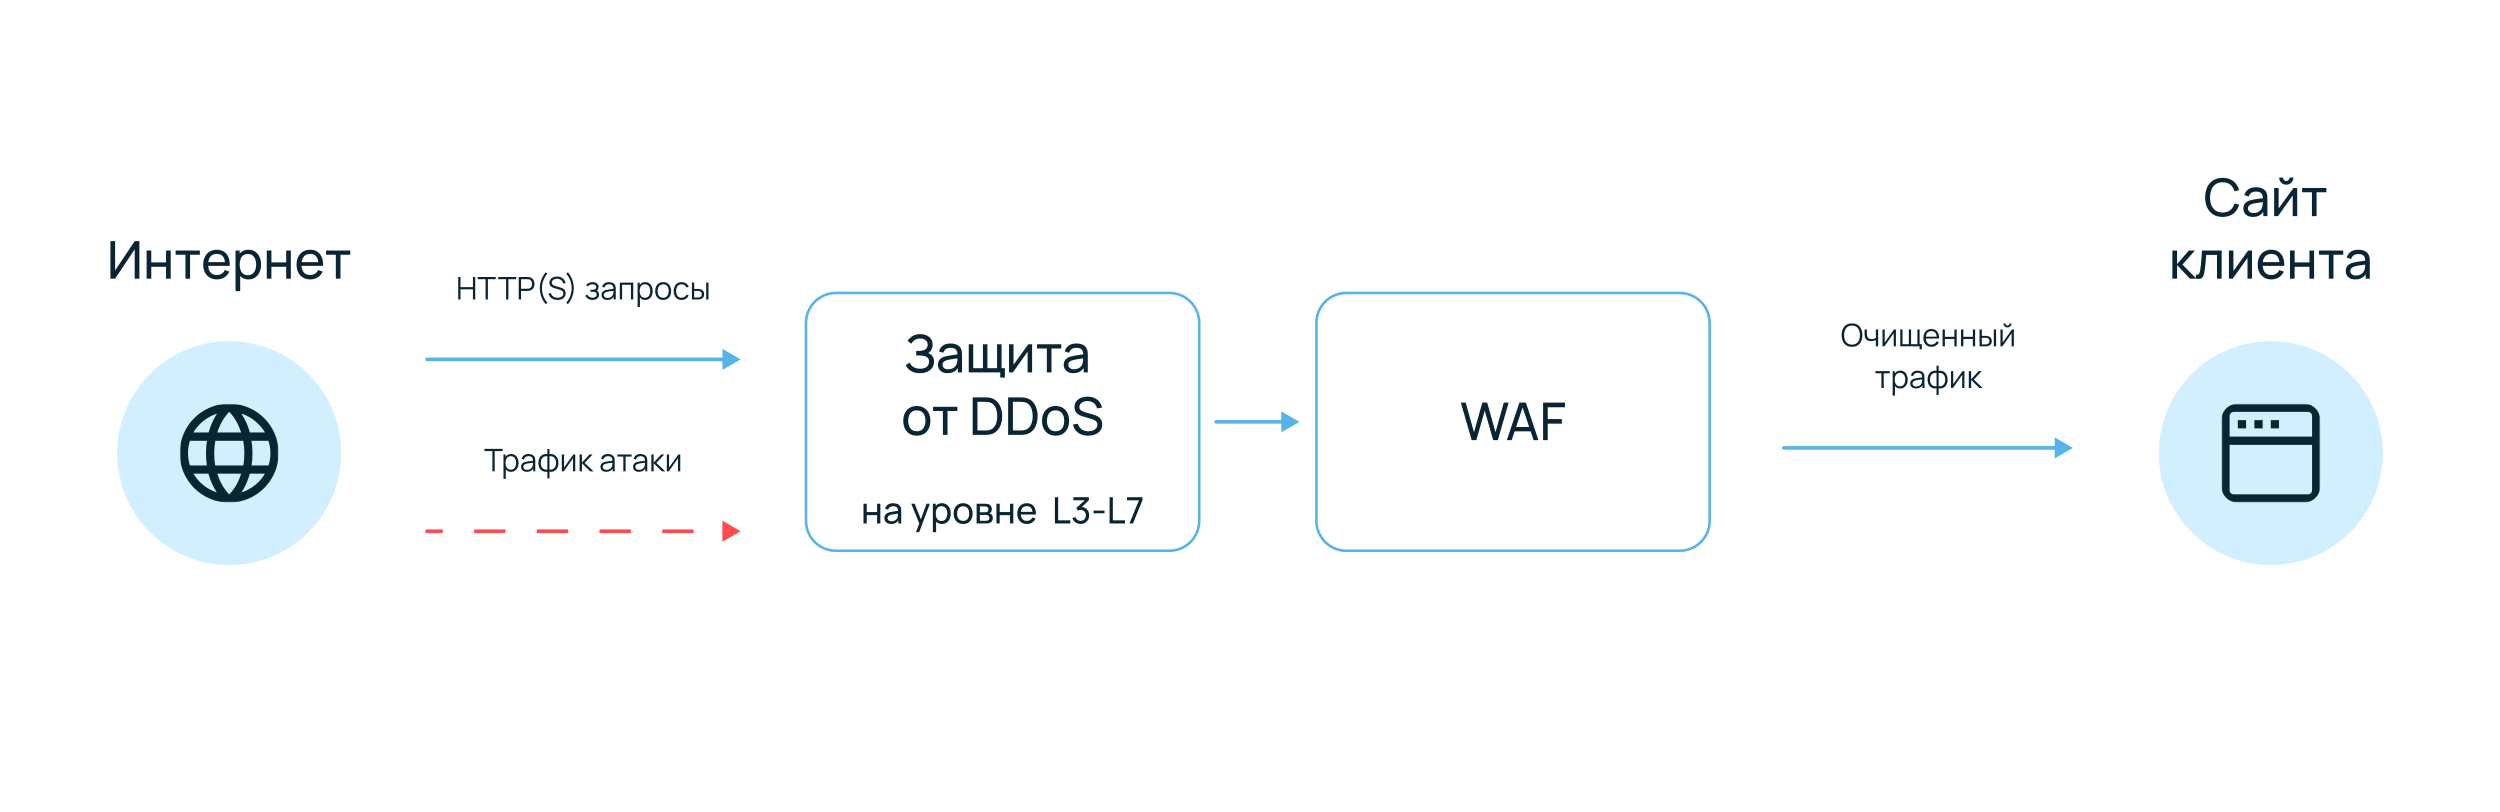
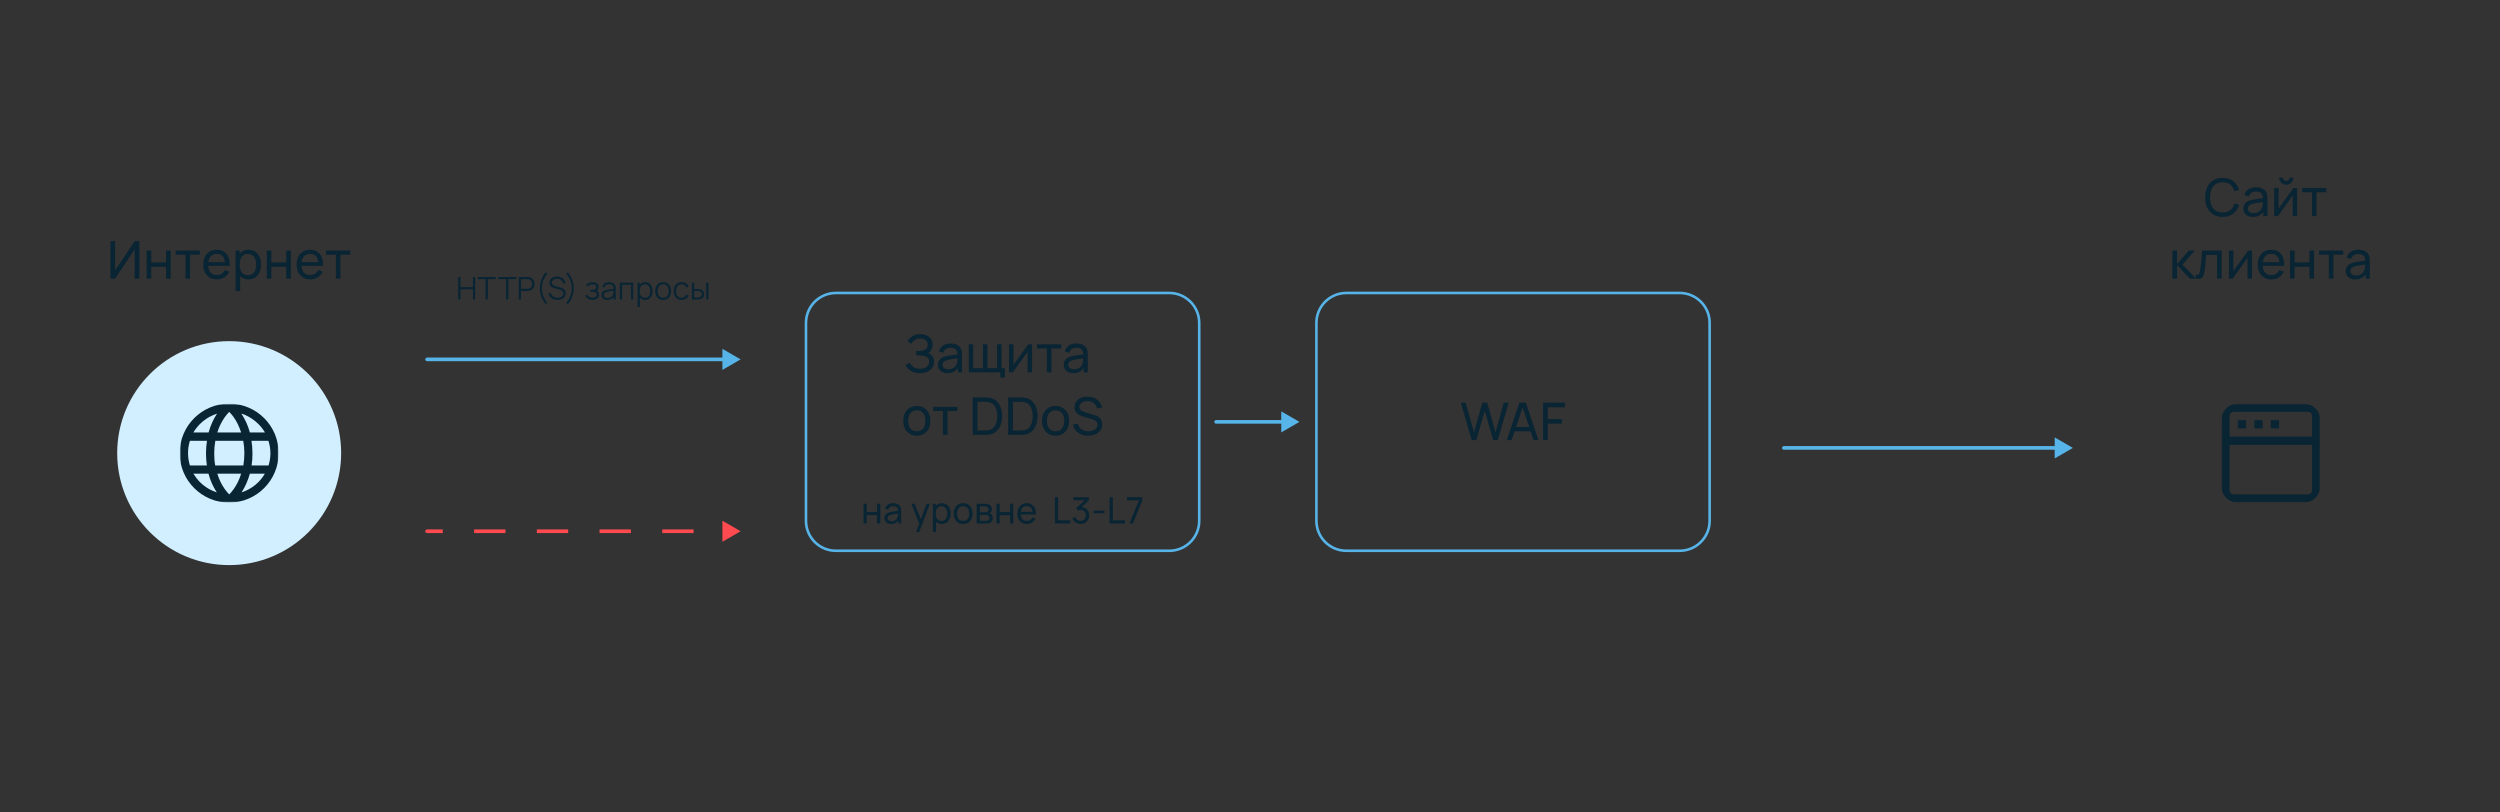
<svg xmlns="http://www.w3.org/2000/svg" width="960" height="312" viewBox="0 0 960 312" fill="none">
  <rect x="0" y="0" width="960" height="312" fill="#333333" stroke="none" />
  <g clip-path="url(#clip0_3449_136)">
-     <path d="M960 0H0V312H960V0Z" fill="white" />
    <path d="M53.518 107H51.718V95.74L44.208 107H42.408V92.6H44.208V103.85L51.718 92.6H53.518V107ZM56.304 107V96.2H58.084V100.75H63.764V96.2H65.544V107H63.764V102.44H58.084V107H56.304ZM71.205 107V97.82H67.445V96.2H76.745V97.82H72.985V107H71.205ZM83.318 107.3C82.258 107.3 81.332 107.067 80.538 106.6C79.751 106.127 79.138 105.47 78.698 104.63C78.258 103.783 78.038 102.797 78.038 101.67C78.038 100.49 78.255 99.47 78.688 98.61C79.121 97.743 79.725 97.077 80.498 96.61C81.278 96.137 82.192 95.9 83.238 95.9C84.325 95.9 85.248 96.15 86.008 96.65C86.775 97.15 87.348 97.863 87.728 98.79C88.115 99.717 88.281 100.82 88.228 102.1H86.428V101.46C86.408 100.133 86.138 99.143 85.618 98.49C85.098 97.83 84.325 97.5 83.298 97.5C82.198 97.5 81.362 97.853 80.788 98.56C80.215 99.267 79.928 100.28 79.928 101.6C79.928 102.873 80.215 103.86 80.788 104.56C81.362 105.26 82.178 105.61 83.238 105.61C83.951 105.61 84.572 105.447 85.098 105.12C85.625 104.793 86.038 104.323 86.338 103.71L88.048 104.3C87.628 105.253 86.995 105.993 86.148 106.52C85.308 107.04 84.365 107.3 83.318 107.3ZM79.328 102.1V100.67H87.308V102.1H79.328ZM95.415 107.3C94.401 107.3 93.548 107.05 92.855 106.55C92.161 106.043 91.635 105.36 91.275 104.5C90.921 103.633 90.745 102.663 90.745 101.59C90.745 100.503 90.921 99.53 91.275 98.67C91.635 97.81 92.161 97.133 92.855 96.64C93.555 96.147 94.411 95.9 95.425 95.9C96.425 95.9 97.285 96.15 98.005 96.65C98.731 97.143 99.288 97.82 99.675 98.68C100.061 99.54 100.255 100.51 100.255 101.59C100.255 102.67 100.061 103.64 99.675 104.5C99.288 105.36 98.731 106.043 98.005 106.55C97.285 107.05 96.421 107.3 95.415 107.3ZM90.445 111.8V96.2H92.035V104.15H92.235V111.8H90.445ZM95.195 105.67C95.908 105.67 96.498 105.49 96.965 105.13C97.431 104.77 97.781 104.283 98.015 103.67C98.248 103.05 98.365 102.357 98.365 101.59C98.365 100.83 98.248 100.143 98.015 99.53C97.788 98.917 97.435 98.43 96.955 98.07C96.481 97.71 95.878 97.53 95.145 97.53C94.445 97.53 93.865 97.703 93.405 98.05C92.945 98.39 92.601 98.867 92.375 99.48C92.148 100.087 92.035 100.79 92.035 101.59C92.035 102.377 92.145 103.08 92.365 103.7C92.591 104.313 92.938 104.797 93.405 105.15C93.871 105.497 94.468 105.67 95.195 105.67ZM102.437 107V96.2H104.217V100.75H109.897V96.2H111.677V107H109.897V102.44H104.217V107H102.437ZM119.158 107.3C118.098 107.3 117.171 107.067 116.378 106.6C115.591 106.127 114.978 105.47 114.538 104.63C114.098 103.783 113.878 102.797 113.878 101.67C113.878 100.49 114.095 99.47 114.528 98.61C114.961 97.743 115.565 97.077 116.338 96.61C117.118 96.137 118.031 95.9 119.078 95.9C120.165 95.9 121.088 96.15 121.848 96.65C122.615 97.15 123.188 97.863 123.568 98.79C123.955 99.717 124.121 100.82 124.068 102.1H122.268V101.46C122.248 100.133 121.978 99.143 121.458 98.49C120.938 97.83 120.165 97.5 119.138 97.5C118.038 97.5 117.201 97.853 116.628 98.56C116.055 99.267 115.768 100.28 115.768 101.6C115.768 102.873 116.055 103.86 116.628 104.56C117.201 105.26 118.018 105.61 119.078 105.61C119.791 105.61 120.411 105.447 120.938 105.12C121.465 104.793 121.878 104.323 122.178 103.71L123.888 104.3C123.468 105.253 122.835 105.993 121.988 106.52C121.148 107.04 120.205 107.3 119.158 107.3ZM115.168 102.1V100.67H123.148V102.1H115.168ZM128.959 107V97.82H125.199V96.2H134.499V97.82H130.739V107H128.959Z" fill="#092433" />
    <path d="M88 217C111.748 217 131 197.748 131 174C131 150.252 111.748 131 88 131C64.252 131 45 150.252 45 174C45 197.748 64.252 217 88 217Z" fill="#D1EFFF" />
    <mask id="mask0_3449_136" style="mask-type:luminance" maskUnits="userSpaceOnUse" x="69" y="155" width="38" height="38">
      <path d="M107 155H69V193H107V155Z" fill="white" />
    </mask>
    <g mask="url(#mask0_3449_136)">
      <mask id="mask1_3449_136" style="mask-type:luminance" maskUnits="userSpaceOnUse" x="69" y="155" width="38" height="38">
        <path d="M107 155H69V193H107V155Z" fill="white" />
      </mask>
      <g mask="url(#mask1_3449_136)">
        <path d="M99.199 185.151C97.763 186.587 96.04 187.736 94.174 188.549C93.695 188.741 93.217 188.932 92.738 189.076C94.126 187.018 95.179 184.577 95.945 181.897H101.688C101.018 183.093 100.156 184.194 99.199 185.151ZM76.801 185.151C75.796 184.146 74.982 183.045 74.264 181.897H80.055C80.773 184.577 81.874 187.018 83.262 189.076C82.783 188.932 82.305 188.741 81.826 188.549C79.96 187.736 78.285 186.635 76.801 185.151ZM76.801 162.801C78.237 161.365 79.96 160.217 81.826 159.403C82.305 159.212 82.831 159.02 83.358 158.829C81.97 160.887 80.869 163.327 80.103 166.055H74.264C74.982 164.859 75.844 163.758 76.801 162.801ZM99.199 162.801C100.204 163.806 101.018 164.859 101.736 166.055H95.945C95.227 163.375 94.078 160.935 92.69 158.829C93.217 158.972 93.695 159.164 94.174 159.355C96.04 160.217 97.715 161.317 99.199 162.801ZM88 158.159C88.622 158.733 89.197 159.451 89.723 160.169C90.919 161.844 91.877 163.854 92.594 166.055H83.453C84.123 163.854 85.129 161.892 86.325 160.169C86.851 159.451 87.426 158.781 88 158.159ZM72.924 178.738C72.446 177.207 72.207 175.627 72.207 174C72.207 172.373 72.446 170.793 72.924 169.262H79.481C79.242 170.793 79.098 172.421 79.098 174.048C79.098 175.675 79.242 177.254 79.433 178.738H72.924ZM82.64 178.738C82.353 177.207 82.257 175.627 82.257 174.048C82.257 172.421 82.4 170.793 82.688 169.262H93.408C93.695 170.793 93.839 172.421 93.839 174.048C93.839 175.675 93.695 177.207 93.456 178.738H82.64ZM88.096 189.793C88.048 189.793 88.048 189.793 88 189.793H87.952C87.378 189.219 86.851 188.549 86.325 187.831C85.081 186.108 84.123 184.098 83.453 181.897H92.594C91.924 184.146 90.919 186.156 89.723 187.831C89.197 188.549 88.67 189.219 88.096 189.793ZM103.841 174C103.841 175.627 103.602 177.207 103.123 178.738H96.615C96.854 177.207 96.95 175.627 96.95 174.048C96.95 172.421 96.806 170.793 96.567 169.262H103.076C103.554 170.746 103.841 172.373 103.841 174ZM88 155C77.519 155 69 163.519 69 174C69 184.481 77.519 193 88 193C98.481 193 107 184.481 107 174C107 163.471 98.481 155 88 155Z" fill="#092433" />
      </g>
    </g>
-     <path d="M449 112.5H321C314.649 112.5 309.5 117.649 309.5 124V200C309.5 206.351 314.649 211.5 321 211.5H449C455.351 211.5 460.5 206.351 460.5 200V124C460.5 117.649 455.351 112.5 449 112.5Z" stroke="#57B4E8" />
+     <path d="M449 112.5H321C314.649 112.5 309.5 117.649 309.5 124V200C309.5 206.351 314.649 211.5 321 211.5H449C455.351 211.5 460.5 206.351 460.5 200V124C460.5 117.649 455.351 112.5 449 112.5" stroke="#57B4E8" />
    <path d="M645 112.5H517C510.649 112.5 505.5 117.649 505.5 124V200C505.5 206.351 510.649 211.5 517 211.5H645C651.351 211.5 656.5 206.351 656.5 200V124C656.5 117.649 651.351 112.5 645 112.5Z" stroke="#57B4E8" />
    <path d="M164 137.3C163.613 137.3 163.3 137.613 163.3 138C163.3 138.387 163.613 138.7 164 138.7V138V137.3ZM284.404 138L277.404 133.959V142.041L284.404 138ZM164 138V138.7H278.104V138V137.3H164V138Z" fill="#57B4E8" />
    <path d="M164 203.3C163.613 203.3 163.3 203.613 163.3 204C163.3 204.387 163.613 204.7 164 204.7V204V203.3ZM284.404 204L277.404 199.959V208.041L284.404 204ZM164 204V204.7H170.02V204V203.3H164V204ZM182.061 204V204.7H194.101V204V203.3H182.061V204ZM206.141 204V204.7H218.182V204V203.3H206.141V204ZM230.222 204V204.7H242.262V204V203.3H230.222V204ZM254.303 204V204.7H266.343V204V203.3H254.303V204Z" fill="#FF4A50" />
    <path d="M175.949 115V106.36H176.831V110.254H181.607V106.36H182.483V115H181.607V111.1H176.831V115H175.949ZM186.462 115V107.206H183.444V106.36H190.362V107.206H187.344V115H186.462ZM194.337 115V107.206H191.319V106.36H198.237V107.206H195.219V115H194.337ZM199.199 115V106.36H202.535C202.619 106.36 202.713 106.364 202.817 106.372C202.925 106.376 203.033 106.388 203.141 106.408C203.593 106.476 203.975 106.634 204.287 106.882C204.603 107.126 204.841 107.434 205.001 107.806C205.165 108.178 205.247 108.59 205.247 109.042C205.247 109.49 205.165 109.9 205.001 110.272C204.837 110.644 204.597 110.954 204.281 111.202C203.969 111.446 203.589 111.602 203.141 111.67C203.033 111.686 202.925 111.698 202.817 111.706C202.713 111.714 202.619 111.718 202.535 111.718H200.081V115H199.199ZM200.081 110.878H202.511C202.583 110.878 202.667 110.874 202.763 110.866C202.859 110.858 202.953 110.844 203.045 110.824C203.341 110.76 203.583 110.638 203.771 110.458C203.963 110.278 204.105 110.064 204.197 109.816C204.293 109.568 204.341 109.31 204.341 109.042C204.341 108.774 204.293 108.516 204.197 108.268C204.105 108.016 203.963 107.8 203.771 107.62C203.583 107.44 203.341 107.318 203.045 107.254C202.953 107.234 202.859 107.222 202.763 107.218C202.667 107.21 202.583 107.206 202.511 107.206H200.081V110.878ZM209.544 116.794C209.072 116.254 208.666 115.652 208.326 114.988C207.99 114.32 207.73 113.62 207.546 112.888C207.366 112.156 207.278 111.42 207.282 110.68C207.278 109.94 207.366 109.204 207.546 108.472C207.73 107.736 207.99 107.036 208.326 106.372C208.666 105.708 209.072 105.106 209.544 104.566L210.192 105.07C209.728 105.626 209.34 106.21 209.028 106.822C208.716 107.43 208.482 108.058 208.326 108.706C208.174 109.354 208.096 110.012 208.092 110.68C208.096 111.34 208.176 111.998 208.332 112.654C208.492 113.306 208.726 113.94 209.034 114.556C209.346 115.168 209.732 115.742 210.192 116.278L209.544 116.794ZM214.07 115.18C213.466 115.18 212.922 115.08 212.438 114.88C211.958 114.676 211.56 114.388 211.244 114.016C210.932 113.644 210.728 113.202 210.632 112.69L211.532 112.54C211.676 113.1 211.98 113.54 212.444 113.86C212.908 114.176 213.462 114.334 214.106 114.334C214.53 114.334 214.91 114.268 215.246 114.136C215.582 114 215.846 113.808 216.038 113.56C216.23 113.312 216.326 113.018 216.326 112.678C216.326 112.454 216.286 112.264 216.206 112.108C216.126 111.948 216.02 111.816 215.888 111.712C215.756 111.608 215.612 111.522 215.456 111.454C215.3 111.382 215.148 111.324 215 111.28L212.81 110.626C212.546 110.55 212.302 110.454 212.078 110.338C211.854 110.218 211.658 110.076 211.49 109.912C211.326 109.744 211.198 109.548 211.106 109.324C211.014 109.1 210.968 108.844 210.968 108.556C210.968 108.068 211.096 107.646 211.352 107.29C211.608 106.934 211.958 106.66 212.402 106.468C212.846 106.276 213.352 106.182 213.92 106.186C214.496 106.186 215.01 106.288 215.462 106.492C215.918 106.696 216.294 106.988 216.59 107.368C216.886 107.744 217.082 108.19 217.178 108.706L216.254 108.874C216.194 108.498 216.056 108.172 215.84 107.896C215.624 107.62 215.348 107.408 215.012 107.26C214.68 107.108 214.314 107.03 213.914 107.026C213.526 107.026 213.18 107.092 212.876 107.224C212.576 107.352 212.338 107.528 212.162 107.752C211.986 107.976 211.898 108.232 211.898 108.52C211.898 108.812 211.978 109.046 212.138 109.222C212.302 109.398 212.502 109.536 212.738 109.636C212.978 109.736 213.21 109.818 213.434 109.882L215.126 110.38C215.302 110.428 215.508 110.498 215.744 110.59C215.984 110.678 216.216 110.806 216.44 110.974C216.668 111.138 216.856 111.354 217.004 111.622C217.152 111.89 217.226 112.23 217.226 112.642C217.226 113.042 217.146 113.4 216.986 113.716C216.83 114.032 216.608 114.298 216.32 114.514C216.036 114.73 215.702 114.894 215.318 115.006C214.938 115.122 214.522 115.18 214.07 115.18ZM218.08 116.794L217.432 116.278C217.892 115.742 218.276 115.168 218.584 114.556C218.896 113.94 219.13 113.306 219.286 112.654C219.446 111.998 219.528 111.34 219.532 110.68C219.528 110.012 219.448 109.354 219.292 108.706C219.14 108.058 218.908 107.43 218.596 106.822C218.284 106.21 217.896 105.626 217.432 105.07L218.08 104.566C218.552 105.106 218.956 105.708 219.292 106.372C219.632 107.036 219.892 107.736 220.072 108.472C220.256 109.204 220.346 109.94 220.342 110.68C220.346 111.42 220.256 112.156 220.072 112.888C219.892 113.62 219.632 114.32 219.292 114.988C218.956 115.652 218.552 116.254 218.08 116.794ZM227.596 115.18C226.944 115.18 226.374 115.038 225.886 114.754C225.402 114.466 225.02 114.068 224.74 113.56L225.448 113.11C225.684 113.51 225.978 113.814 226.33 114.022C226.682 114.23 227.086 114.334 227.542 114.334C228.018 114.334 228.4 114.224 228.688 114.004C228.976 113.784 229.12 113.482 229.12 113.098C229.12 112.834 229.058 112.624 228.934 112.468C228.814 112.312 228.63 112.2 228.382 112.132C228.138 112.064 227.832 112.03 227.464 112.03H226.696V111.274H227.452C227.9 111.274 228.26 111.194 228.532 111.034C228.808 110.87 228.946 110.614 228.946 110.266C228.946 109.898 228.808 109.626 228.532 109.45C228.26 109.27 227.934 109.18 227.554 109.18C227.17 109.18 226.806 109.26 226.462 109.42C226.122 109.576 225.836 109.778 225.604 110.026L225.04 109.432C225.364 109.076 225.742 108.806 226.174 108.622C226.61 108.434 227.092 108.34 227.62 108.34C228.036 108.34 228.412 108.414 228.748 108.562C229.088 108.706 229.356 108.918 229.552 109.198C229.752 109.478 229.852 109.814 229.852 110.206C229.852 110.574 229.762 110.892 229.582 111.16C229.406 111.428 229.156 111.65 228.832 111.826L228.784 111.496C229.064 111.548 229.296 111.66 229.48 111.832C229.664 112.004 229.8 112.21 229.888 112.45C229.976 112.69 230.02 112.934 230.02 113.182C230.02 113.594 229.912 113.95 229.696 114.25C229.484 114.546 229.194 114.776 228.826 114.94C228.462 115.1 228.052 115.18 227.596 115.18ZM233.198 115.18C232.71 115.18 232.3 115.092 231.968 114.916C231.64 114.74 231.394 114.506 231.23 114.214C231.066 113.922 230.984 113.604 230.984 113.26C230.984 112.908 231.054 112.608 231.194 112.36C231.338 112.108 231.532 111.902 231.776 111.742C232.024 111.582 232.31 111.46 232.634 111.376C232.962 111.296 233.324 111.226 233.72 111.166C234.12 111.102 234.51 111.048 234.89 111.004C235.274 110.956 235.61 110.91 235.898 110.866L235.586 111.058C235.598 110.418 235.474 109.944 235.214 109.636C234.954 109.328 234.502 109.174 233.858 109.174C233.414 109.174 233.038 109.274 232.73 109.474C232.426 109.674 232.212 109.99 232.088 110.422L231.23 110.17C231.378 109.59 231.676 109.14 232.124 108.82C232.572 108.5 233.154 108.34 233.87 108.34C234.462 108.34 234.964 108.452 235.376 108.676C235.792 108.896 236.086 109.216 236.258 109.636C236.338 109.824 236.39 110.034 236.414 110.266C236.438 110.498 236.45 110.734 236.45 110.974V115H235.664V113.374L235.892 113.47C235.672 114.026 235.33 114.45 234.866 114.742C234.402 115.034 233.846 115.18 233.198 115.18ZM233.3 114.418C233.712 114.418 234.072 114.344 234.38 114.196C234.688 114.048 234.936 113.846 235.124 113.59C235.312 113.33 235.434 113.038 235.49 112.714C235.538 112.506 235.564 112.278 235.568 112.03C235.572 111.778 235.574 111.59 235.574 111.466L235.91 111.64C235.61 111.68 235.284 111.72 234.932 111.76C234.584 111.8 234.24 111.846 233.9 111.898C233.564 111.95 233.26 112.012 232.988 112.084C232.804 112.136 232.626 112.21 232.454 112.306C232.282 112.398 232.14 112.522 232.028 112.678C231.92 112.834 231.866 113.028 231.866 113.26C231.866 113.448 231.912 113.63 232.004 113.806C232.1 113.982 232.252 114.128 232.46 114.244C232.672 114.36 232.952 114.418 233.3 114.418ZM238.006 115V108.52H243.16V115H242.278V109.366H238.888V115H238.006ZM247.754 115.18C247.158 115.18 246.654 115.03 246.242 114.73C245.83 114.426 245.518 114.016 245.306 113.5C245.094 112.98 244.988 112.398 244.988 111.754C244.988 111.098 245.094 110.514 245.306 110.002C245.522 109.486 245.838 109.08 246.254 108.784C246.67 108.488 247.182 108.34 247.79 108.34C248.382 108.34 248.89 108.49 249.314 108.79C249.738 109.09 250.062 109.498 250.286 110.014C250.514 110.53 250.628 111.11 250.628 111.754C250.628 112.402 250.514 112.984 250.286 113.5C250.058 114.016 249.73 114.426 249.302 114.73C248.874 115.03 248.358 115.18 247.754 115.18ZM244.838 117.88V108.52H245.63V113.398H245.726V117.88H244.838ZM247.664 114.358C248.116 114.358 248.492 114.244 248.792 114.016C249.092 113.788 249.316 113.478 249.464 113.086C249.616 112.69 249.692 112.246 249.692 111.754C249.692 111.266 249.618 110.826 249.47 110.434C249.322 110.042 249.096 109.732 248.792 109.504C248.492 109.276 248.11 109.162 247.646 109.162C247.194 109.162 246.818 109.272 246.518 109.492C246.222 109.712 246 110.018 245.852 110.41C245.704 110.798 245.63 111.246 245.63 111.754C245.63 112.254 245.704 112.702 245.852 113.098C246 113.49 246.224 113.798 246.524 114.022C246.824 114.246 247.204 114.358 247.664 114.358ZM254.651 115.18C254.007 115.18 253.457 115.034 253.001 114.742C252.545 114.45 252.195 114.046 251.951 113.53C251.707 113.014 251.585 112.422 251.585 111.754C251.585 111.074 251.709 110.478 251.957 109.966C252.205 109.454 252.557 109.056 253.013 108.772C253.473 108.484 254.019 108.34 254.651 108.34C255.299 108.34 255.851 108.486 256.307 108.778C256.767 109.066 257.117 109.468 257.357 109.984C257.601 110.496 257.723 111.086 257.723 111.754C257.723 112.434 257.601 113.032 257.357 113.548C257.113 114.06 256.761 114.46 256.301 114.748C255.841 115.036 255.291 115.18 254.651 115.18ZM254.651 114.334C255.371 114.334 255.907 114.096 256.259 113.62C256.611 113.14 256.787 112.518 256.787 111.754C256.787 110.97 256.609 110.346 256.253 109.882C255.901 109.418 255.367 109.186 254.651 109.186C254.167 109.186 253.767 109.296 253.451 109.516C253.139 109.732 252.905 110.034 252.749 110.422C252.597 110.806 252.521 111.25 252.521 111.754C252.521 112.534 252.701 113.16 253.061 113.632C253.421 114.1 253.951 114.334 254.651 114.334ZM261.735 115.18C261.083 115.18 260.531 115.034 260.079 114.742C259.627 114.45 259.283 114.048 259.047 113.536C258.815 113.02 258.695 112.428 258.687 111.76C258.695 111.08 258.819 110.484 259.059 109.972C259.299 109.456 259.645 109.056 260.097 108.772C260.549 108.484 261.097 108.34 261.741 108.34C262.397 108.34 262.967 108.5 263.451 108.82C263.939 109.14 264.273 109.578 264.453 110.134L263.589 110.41C263.437 110.022 263.195 109.722 262.863 109.51C262.535 109.294 262.159 109.186 261.735 109.186C261.259 109.186 260.865 109.296 260.553 109.516C260.241 109.732 260.009 110.034 259.857 110.422C259.705 110.81 259.627 111.256 259.623 111.76C259.631 112.536 259.811 113.16 260.163 113.632C260.515 114.1 261.039 114.334 261.735 114.334C262.175 114.334 262.549 114.234 262.857 114.034C263.169 113.83 263.405 113.534 263.565 113.146L264.453 113.41C264.213 113.986 263.861 114.426 263.397 114.73C262.933 115.03 262.379 115.18 261.735 115.18ZM265.698 115L265.686 108.52H266.574V110.962H267.702C267.89 110.962 268.074 110.966 268.254 110.974C268.434 110.982 268.596 110.998 268.74 111.022C269.06 111.086 269.344 111.194 269.592 111.346C269.84 111.498 270.036 111.708 270.18 111.976C270.324 112.24 270.396 112.574 270.396 112.978C270.396 113.534 270.252 113.972 269.964 114.292C269.676 114.612 269.314 114.82 268.878 114.916C268.714 114.952 268.536 114.976 268.344 114.988C268.152 114.996 267.964 115 267.78 115H265.698ZM266.574 114.244H267.744C267.876 114.244 268.026 114.24 268.194 114.232C268.362 114.224 268.51 114.202 268.638 114.166C268.854 114.106 269.048 113.986 269.22 113.806C269.396 113.622 269.484 113.346 269.484 112.978C269.484 112.614 269.4 112.34 269.232 112.156C269.064 111.968 268.84 111.844 268.56 111.784C268.432 111.756 268.296 111.738 268.152 111.73C268.012 111.722 267.876 111.718 267.744 111.718H266.574V114.244ZM271.17 115V108.52H272.052V115H271.17Z" fill="#092433" />
-     <path d="M189.076 181V173.206H186.058V172.36H192.976V173.206H189.958V181H189.076ZM196.25 181.18C195.654 181.18 195.15 181.03 194.738 180.73C194.326 180.426 194.014 180.016 193.802 179.5C193.59 178.98 193.484 178.398 193.484 177.754C193.484 177.098 193.59 176.514 193.802 176.002C194.018 175.486 194.334 175.08 194.75 174.784C195.166 174.488 195.678 174.34 196.286 174.34C196.878 174.34 197.386 174.49 197.81 174.79C198.234 175.09 198.558 175.498 198.782 176.014C199.01 176.53 199.124 177.11 199.124 177.754C199.124 178.402 199.01 178.984 198.782 179.5C198.554 180.016 198.226 180.426 197.798 180.73C197.37 181.03 196.854 181.18 196.25 181.18ZM193.334 183.88V174.52H194.126V179.398H194.222V183.88H193.334ZM196.16 180.358C196.612 180.358 196.988 180.244 197.288 180.016C197.588 179.788 197.812 179.478 197.96 179.086C198.112 178.69 198.188 178.246 198.188 177.754C198.188 177.266 198.114 176.826 197.966 176.434C197.818 176.042 197.592 175.732 197.288 175.504C196.988 175.276 196.606 175.162 196.142 175.162C195.69 175.162 195.314 175.272 195.014 175.492C194.718 175.712 194.496 176.018 194.348 176.41C194.2 176.798 194.126 177.246 194.126 177.754C194.126 178.254 194.2 178.702 194.348 179.098C194.496 179.49 194.72 179.798 195.02 180.022C195.32 180.246 195.7 180.358 196.16 180.358ZM202.296 181.18C201.808 181.18 201.398 181.092 201.066 180.916C200.738 180.74 200.492 180.506 200.328 180.214C200.164 179.922 200.082 179.604 200.082 179.26C200.082 178.908 200.152 178.608 200.292 178.36C200.436 178.108 200.63 177.902 200.874 177.742C201.122 177.582 201.408 177.46 201.732 177.376C202.06 177.296 202.422 177.226 202.818 177.166C203.218 177.102 203.608 177.048 203.988 177.004C204.372 176.956 204.708 176.91 204.996 176.866L204.684 177.058C204.696 176.418 204.572 175.944 204.312 175.636C204.052 175.328 203.6 175.174 202.956 175.174C202.512 175.174 202.136 175.274 201.828 175.474C201.524 175.674 201.31 175.99 201.186 176.422L200.328 176.17C200.476 175.59 200.774 175.14 201.222 174.82C201.67 174.5 202.252 174.34 202.968 174.34C203.56 174.34 204.062 174.452 204.474 174.676C204.89 174.896 205.184 175.216 205.356 175.636C205.436 175.824 205.488 176.034 205.512 176.266C205.536 176.498 205.548 176.734 205.548 176.974V181H204.762V179.374L204.99 179.47C204.77 180.026 204.428 180.45 203.964 180.742C203.5 181.034 202.944 181.18 202.296 181.18ZM202.398 180.418C202.81 180.418 203.17 180.344 203.478 180.196C203.786 180.048 204.034 179.846 204.222 179.59C204.41 179.33 204.532 179.038 204.588 178.714C204.636 178.506 204.662 178.278 204.666 178.03C204.67 177.778 204.672 177.59 204.672 177.466L205.008 177.64C204.708 177.68 204.382 177.72 204.03 177.76C203.682 177.8 203.338 177.846 202.998 177.898C202.662 177.95 202.358 178.012 202.086 178.084C201.902 178.136 201.724 178.21 201.552 178.306C201.38 178.398 201.238 178.522 201.126 178.678C201.018 178.834 200.964 179.028 200.964 179.26C200.964 179.448 201.01 179.63 201.102 179.806C201.198 179.982 201.35 180.128 201.558 180.244C201.77 180.36 202.05 180.418 202.398 180.418ZM210.182 183.7V181.126C209.55 181.226 208.974 181.158 208.454 180.922C207.934 180.682 207.52 180.294 207.212 179.758C206.904 179.222 206.75 178.558 206.75 177.766C206.75 176.974 206.904 176.31 207.212 175.774C207.52 175.234 207.934 174.844 208.454 174.604C208.974 174.364 209.55 174.294 210.182 174.394V172.408H210.998V174.394C211.63 174.294 212.206 174.364 212.726 174.604C213.246 174.844 213.66 175.234 213.968 175.774C214.276 176.31 214.43 176.974 214.43 177.766C214.43 178.558 214.276 179.222 213.968 179.758C213.66 180.294 213.246 180.682 212.726 180.922C212.206 181.158 211.63 181.226 210.998 181.126V183.7H210.182ZM210.182 180.304V175.222C209.858 175.166 209.546 175.176 209.246 175.252C208.946 175.324 208.676 175.466 208.436 175.678C208.196 175.886 208.006 176.164 207.866 176.512C207.73 176.856 207.662 177.274 207.662 177.766C207.662 178.258 207.732 178.678 207.872 179.026C208.012 179.37 208.202 179.646 208.442 179.854C208.682 180.062 208.952 180.202 209.252 180.274C209.552 180.346 209.862 180.356 210.182 180.304ZM210.998 180.304C211.318 180.356 211.628 180.346 211.928 180.274C212.228 180.202 212.498 180.064 212.738 179.86C212.978 179.652 213.168 179.376 213.308 179.032C213.448 178.684 213.518 178.262 213.518 177.766C213.518 177.27 213.448 176.85 213.308 176.506C213.172 176.158 212.984 175.88 212.744 175.672C212.504 175.464 212.234 175.324 211.934 175.252C211.634 175.176 211.322 175.166 210.998 175.222V180.304ZM220.894 174.52V181H220.036V175.954L216.484 181H215.74V174.52H216.598V179.524L220.156 174.52H220.894ZM222.572 181L222.578 174.52H223.466V177.64L226.358 174.52H227.534L224.498 177.76L227.93 181H226.646L223.466 177.88V181H222.572ZM232.788 181.18C232.3 181.18 231.89 181.092 231.558 180.916C231.23 180.74 230.984 180.506 230.82 180.214C230.656 179.922 230.574 179.604 230.574 179.26C230.574 178.908 230.644 178.608 230.784 178.36C230.928 178.108 231.122 177.902 231.366 177.742C231.614 177.582 231.9 177.46 232.224 177.376C232.552 177.296 232.914 177.226 233.31 177.166C233.71 177.102 234.1 177.048 234.48 177.004C234.864 176.956 235.2 176.91 235.488 176.866L235.176 177.058C235.188 176.418 235.064 175.944 234.804 175.636C234.544 175.328 234.092 175.174 233.448 175.174C233.004 175.174 232.628 175.274 232.32 175.474C232.016 175.674 231.802 175.99 231.678 176.422L230.82 176.17C230.968 175.59 231.266 175.14 231.714 174.82C232.162 174.5 232.744 174.34 233.46 174.34C234.052 174.34 234.554 174.452 234.966 174.676C235.382 174.896 235.676 175.216 235.848 175.636C235.928 175.824 235.98 176.034 236.004 176.266C236.028 176.498 236.04 176.734 236.04 176.974V181H235.254V179.374L235.482 179.47C235.262 180.026 234.92 180.45 234.456 180.742C233.992 181.034 233.436 181.18 232.788 181.18ZM232.89 180.418C233.302 180.418 233.662 180.344 233.97 180.196C234.278 180.048 234.526 179.846 234.714 179.59C234.902 179.33 235.024 179.038 235.08 178.714C235.128 178.506 235.154 178.278 235.158 178.03C235.162 177.778 235.164 177.59 235.164 177.466L235.5 177.64C235.2 177.68 234.874 177.72 234.522 177.76C234.174 177.8 233.83 177.846 233.49 177.898C233.154 177.95 232.85 178.012 232.578 178.084C232.394 178.136 232.216 178.21 232.044 178.306C231.872 178.398 231.73 178.522 231.618 178.678C231.51 178.834 231.456 179.028 231.456 179.26C231.456 179.448 231.502 179.63 231.594 179.806C231.69 179.982 231.842 180.128 232.05 180.244C232.262 180.36 232.542 180.418 232.89 180.418ZM239.36 181V175.336H237.062V174.52H242.54V175.336H240.242V181H239.36ZM245.303 181.18C244.815 181.18 244.405 181.092 244.073 180.916C243.745 180.74 243.499 180.506 243.335 180.214C243.171 179.922 243.089 179.604 243.089 179.26C243.089 178.908 243.159 178.608 243.299 178.36C243.443 178.108 243.637 177.902 243.881 177.742C244.129 177.582 244.415 177.46 244.739 177.376C245.067 177.296 245.429 177.226 245.825 177.166C246.225 177.102 246.615 177.048 246.995 177.004C247.379 176.956 247.715 176.91 248.003 176.866L247.691 177.058C247.703 176.418 247.579 175.944 247.319 175.636C247.059 175.328 246.607 175.174 245.963 175.174C245.519 175.174 245.143 175.274 244.835 175.474C244.531 175.674 244.317 175.99 244.193 176.422L243.335 176.17C243.483 175.59 243.781 175.14 244.229 174.82C244.677 174.5 245.259 174.34 245.975 174.34C246.567 174.34 247.069 174.452 247.481 174.676C247.897 174.896 248.191 175.216 248.363 175.636C248.443 175.824 248.495 176.034 248.519 176.266C248.543 176.498 248.555 176.734 248.555 176.974V181H247.769V179.374L247.997 179.47C247.777 180.026 247.435 180.45 246.971 180.742C246.507 181.034 245.951 181.18 245.303 181.18ZM245.405 180.418C245.817 180.418 246.177 180.344 246.485 180.196C246.793 180.048 247.041 179.846 247.229 179.59C247.417 179.33 247.539 179.038 247.595 178.714C247.643 178.506 247.669 178.278 247.673 178.03C247.677 177.778 247.679 177.59 247.679 177.466L248.015 177.64C247.715 177.68 247.389 177.72 247.037 177.76C246.689 177.8 246.345 177.846 246.005 177.898C245.669 177.95 245.365 178.012 245.093 178.084C244.909 178.136 244.731 178.21 244.559 178.306C244.387 178.398 244.245 178.522 244.133 178.678C244.025 178.834 243.971 179.028 243.971 179.26C243.971 179.448 244.017 179.63 244.109 179.806C244.205 179.982 244.357 180.128 244.565 180.244C244.777 180.36 245.057 180.418 245.405 180.418ZM250.111 181L250.117 174.52H251.005V177.64L253.897 174.52H255.073L252.037 177.76L255.469 181H254.185L251.005 177.88V181H250.111ZM261.218 174.52V181H260.36V175.954L256.808 181H256.064V174.52H256.922V179.524L260.48 174.52H261.218Z" fill="#092433" />
    <path d="M353.25 143.3C352.263 143.3 351.403 143.157 350.67 142.87C349.943 142.577 349.34 142.197 348.86 141.73C348.387 141.257 348.027 140.75 347.78 140.21L349.36 139.23C349.52 139.65 349.767 140.04 350.1 140.4C350.44 140.76 350.873 141.05 351.4 141.27C351.933 141.49 352.573 141.6 353.32 141.6C354.08 141.6 354.717 141.483 355.23 141.25C355.743 141.01 356.127 140.687 356.38 140.28C356.64 139.867 356.77 139.393 356.77 138.86C356.77 138.253 356.62 137.787 356.32 137.46C356.02 137.127 355.617 136.893 355.11 136.76C354.61 136.62 354.057 136.54 353.45 136.52C352.977 136.5 352.637 136.487 352.43 136.48C352.223 136.473 352.083 136.47 352.01 136.47C351.943 136.47 351.88 136.47 351.82 136.47V134.77C351.88 134.77 352.007 134.77 352.2 134.77C352.393 134.77 352.597 134.77 352.81 134.77C353.023 134.763 353.193 134.757 353.32 134.75C354.213 134.703 354.923 134.477 355.45 134.07C355.977 133.657 356.24 133.09 356.24 132.37C356.24 131.623 355.97 131.04 355.43 130.62C354.897 130.2 354.2 129.99 353.34 129.99C352.527 129.99 351.833 130.18 351.26 130.56C350.693 130.94 350.24 131.43 349.9 132.03L348.53 130.86C348.997 130.12 349.643 129.51 350.47 129.03C351.303 128.543 352.277 128.3 353.39 128.3C354.003 128.3 354.593 128.383 355.16 128.55C355.733 128.71 356.24 128.957 356.68 129.29C357.127 129.617 357.48 130.033 357.74 130.54C358 131.04 358.13 131.633 358.13 132.32C358.13 133.06 357.973 133.717 357.66 134.29C357.347 134.863 356.937 135.307 356.43 135.62C357.13 135.853 357.677 136.24 358.07 136.78C358.463 137.32 358.66 138.02 358.66 138.88C358.66 139.78 358.43 140.56 357.97 141.22C357.517 141.88 356.883 142.393 356.07 142.76C355.257 143.12 354.317 143.3 353.25 143.3ZM363.835 143.3C363.029 143.3 362.352 143.153 361.805 142.86C361.265 142.56 360.855 142.167 360.575 141.68C360.302 141.193 360.165 140.66 360.165 140.08C360.165 139.513 360.272 139.023 360.485 138.61C360.705 138.19 361.012 137.843 361.405 137.57C361.799 137.29 362.269 137.07 362.815 136.91C363.329 136.77 363.902 136.65 364.535 136.55C365.175 136.443 365.822 136.347 366.475 136.26C367.129 136.173 367.739 136.09 368.305 136.01L367.665 136.38C367.685 135.42 367.492 134.71 367.085 134.25C366.685 133.79 365.992 133.56 365.005 133.56C364.352 133.56 363.779 133.71 363.285 134.01C362.799 134.303 362.455 134.783 362.255 135.45L360.565 134.94C360.825 133.993 361.329 133.25 362.075 132.71C362.822 132.17 363.805 131.9 365.025 131.9C366.005 131.9 366.845 132.077 367.545 132.43C368.252 132.777 368.759 133.303 369.065 134.01C369.219 134.343 369.315 134.707 369.355 135.1C369.395 135.487 369.415 135.893 369.415 136.32V143H367.835V140.41L368.205 140.65C367.799 141.523 367.229 142.183 366.495 142.63C365.769 143.077 364.882 143.3 363.835 143.3ZM364.105 141.81C364.745 141.81 365.299 141.697 365.765 141.47C366.239 141.237 366.619 140.933 366.905 140.56C367.192 140.18 367.379 139.767 367.465 139.32C367.565 138.987 367.619 138.617 367.625 138.21C367.639 137.797 367.645 137.48 367.645 137.26L368.265 137.53C367.685 137.61 367.115 137.687 366.555 137.76C365.995 137.833 365.465 137.913 364.965 138C364.465 138.08 364.015 138.177 363.615 138.29C363.322 138.383 363.045 138.503 362.785 138.65C362.532 138.797 362.325 138.987 362.165 139.22C362.012 139.447 361.935 139.73 361.935 140.07C361.935 140.363 362.009 140.643 362.155 140.91C362.309 141.177 362.542 141.393 362.855 141.56C363.175 141.727 363.592 141.81 364.105 141.81ZM384.095 145V143H372.005V132.2H373.725V141.38H377.445V132.2H379.165V141.38H382.875V132.2H384.595V141.38H385.875V145H384.095ZM396.324 132.2V143H394.604V135.04L388.944 143H387.474V132.2H389.194V140.05L394.864 132.2H396.324ZM401.985 143V133.82H398.225V132.2H407.525V133.82H403.765V143H401.985ZM412.136 143.3C411.329 143.3 410.653 143.153 410.106 142.86C409.566 142.56 409.156 142.167 408.876 141.68C408.603 141.193 408.466 140.66 408.466 140.08C408.466 139.513 408.573 139.023 408.786 138.61C409.006 138.19 409.313 137.843 409.706 137.57C410.099 137.29 410.569 137.07 411.116 136.91C411.629 136.77 412.203 136.65 412.836 136.55C413.476 136.443 414.123 136.347 414.776 136.26C415.429 136.173 416.039 136.09 416.606 136.01L415.966 136.38C415.986 135.42 415.793 134.71 415.386 134.25C414.986 133.79 414.293 133.56 413.306 133.56C412.653 133.56 412.079 133.71 411.586 134.01C411.099 134.303 410.756 134.783 410.556 135.45L408.866 134.94C409.126 133.993 409.629 133.25 410.376 132.71C411.123 132.17 412.106 131.9 413.326 131.9C414.306 131.9 415.146 132.077 415.846 132.43C416.553 132.777 417.059 133.303 417.366 134.01C417.519 134.343 417.616 134.707 417.656 135.1C417.696 135.487 417.716 135.893 417.716 136.32V143H416.136V140.41L416.506 140.65C416.099 141.523 415.529 142.183 414.796 142.63C414.069 143.077 413.183 143.3 412.136 143.3ZM412.406 141.81C413.046 141.81 413.599 141.697 414.066 141.47C414.539 141.237 414.919 140.933 415.206 140.56C415.493 140.18 415.679 139.767 415.766 139.32C415.866 138.987 415.919 138.617 415.926 138.21C415.939 137.797 415.946 137.48 415.946 137.26L416.566 137.53C415.986 137.61 415.416 137.687 414.856 137.76C414.296 137.833 413.766 137.913 413.266 138C412.766 138.08 412.316 138.177 411.916 138.29C411.623 138.383 411.346 138.503 411.086 138.65C410.833 138.797 410.626 138.987 410.466 139.22C410.313 139.447 410.236 139.73 410.236 140.07C410.236 140.363 410.309 140.643 410.456 140.91C410.609 141.177 410.843 141.393 411.156 141.56C411.476 141.727 411.893 141.81 412.406 141.81ZM352.055 167.3C350.981 167.3 350.055 167.057 349.275 166.57C348.501 166.083 347.905 165.41 347.485 164.55C347.065 163.69 346.855 162.703 346.855 161.59C346.855 160.457 347.068 159.463 347.495 158.61C347.921 157.757 348.525 157.093 349.305 156.62C350.085 156.14 351.001 155.9 352.055 155.9C353.135 155.9 354.065 156.143 354.845 156.63C355.625 157.11 356.221 157.78 356.635 158.64C357.055 159.493 357.265 160.477 357.265 161.59C357.265 162.717 357.055 163.71 356.635 164.57C356.215 165.423 355.615 166.093 354.835 166.58C354.055 167.06 353.128 167.3 352.055 167.3ZM352.055 165.61C353.175 165.61 354.008 165.237 354.555 164.49C355.101 163.743 355.375 162.777 355.375 161.59C355.375 160.37 355.098 159.4 354.545 158.68C353.991 157.953 353.161 157.59 352.055 157.59C351.301 157.59 350.681 157.76 350.195 158.1C349.708 158.44 349.345 158.91 349.105 159.51C348.865 160.11 348.745 160.803 348.745 161.59C348.745 162.803 349.025 163.777 349.585 164.51C350.145 165.243 350.968 165.61 352.055 165.61ZM362.073 167V157.82H358.313V156.2H367.613V157.82H363.853V167H362.073ZM373.509 167V152.6H377.949C378.096 152.6 378.353 152.603 378.719 152.61C379.086 152.617 379.436 152.643 379.769 152.69C380.883 152.837 381.813 153.243 382.559 153.91C383.313 154.57 383.879 155.41 384.259 156.43C384.639 157.45 384.829 158.573 384.829 159.8C384.829 161.027 384.639 162.15 384.259 163.17C383.879 164.19 383.313 165.033 382.559 165.7C381.813 166.36 380.883 166.763 379.769 166.91C379.436 166.95 379.083 166.977 378.709 166.99C378.343 166.997 378.089 167 377.949 167H373.509ZM375.339 165.3H377.949C378.203 165.3 378.486 165.293 378.799 165.28C379.113 165.26 379.386 165.23 379.619 165.19C380.406 165.043 381.043 164.713 381.529 164.2C382.016 163.687 382.373 163.047 382.599 162.28C382.826 161.513 382.939 160.687 382.939 159.8C382.939 158.893 382.823 158.057 382.589 157.29C382.363 156.523 382.006 155.887 381.519 155.38C381.033 154.873 380.399 154.55 379.619 154.41C379.386 154.363 379.109 154.333 378.789 154.32C378.469 154.307 378.189 154.3 377.949 154.3H375.339V165.3ZM387.123 167V152.6H391.563C391.709 152.6 391.966 152.603 392.333 152.61C392.699 152.617 393.049 152.643 393.383 152.69C394.496 152.837 395.426 153.243 396.173 153.91C396.926 154.57 397.493 155.41 397.873 156.43C398.253 157.45 398.443 158.573 398.443 159.8C398.443 161.027 398.253 162.15 397.873 163.17C397.493 164.19 396.926 165.033 396.173 165.7C395.426 166.36 394.496 166.763 393.383 166.91C393.049 166.95 392.696 166.977 392.323 166.99C391.956 166.997 391.703 167 391.563 167H387.123ZM388.953 165.3H391.563C391.816 165.3 392.099 165.293 392.413 165.28C392.726 165.26 392.999 165.23 393.233 165.19C394.019 165.043 394.656 164.713 395.143 164.2C395.629 163.687 395.986 163.047 396.213 162.28C396.439 161.513 396.553 160.687 396.553 159.8C396.553 158.893 396.436 158.057 396.203 157.29C395.976 156.523 395.619 155.887 395.133 155.38C394.646 154.873 394.013 154.55 393.233 154.41C392.999 154.363 392.723 154.333 392.403 154.32C392.083 154.307 391.803 154.3 391.563 154.3H388.953V165.3ZM405.336 167.3C404.263 167.3 403.336 167.057 402.556 166.57C401.783 166.083 401.186 165.41 400.766 164.55C400.346 163.69 400.136 162.703 400.136 161.59C400.136 160.457 400.349 159.463 400.776 158.61C401.203 157.757 401.806 157.093 402.586 156.62C403.366 156.14 404.283 155.9 405.336 155.9C406.416 155.9 407.346 156.143 408.126 156.63C408.906 157.11 409.503 157.78 409.916 158.64C410.336 159.493 410.546 160.477 410.546 161.59C410.546 162.717 410.336 163.71 409.916 164.57C409.496 165.423 408.896 166.093 408.116 166.58C407.336 167.06 406.409 167.3 405.336 167.3ZM405.336 165.61C406.456 165.61 407.289 165.237 407.836 164.49C408.383 163.743 408.656 162.777 408.656 161.59C408.656 160.37 408.379 159.4 407.826 158.68C407.273 157.953 406.443 157.59 405.336 157.59C404.583 157.59 403.963 157.76 403.476 158.1C402.989 158.44 402.626 158.91 402.386 159.51C402.146 160.11 402.026 160.803 402.026 161.59C402.026 162.803 402.306 163.777 402.866 164.51C403.426 165.243 404.249 165.61 405.336 165.61ZM417.858 167.3C416.838 167.3 415.918 167.127 415.098 166.78C414.284 166.433 413.611 165.94 413.078 165.3C412.551 164.653 412.208 163.89 412.048 163.01L413.888 162.72C414.121 163.627 414.604 164.337 415.338 164.85C416.078 165.357 416.948 165.61 417.948 165.61C418.594 165.61 419.178 165.51 419.698 165.31C420.224 165.103 420.641 164.81 420.948 164.43C421.254 164.05 421.408 163.6 421.408 163.08C421.408 162.76 421.351 162.487 421.238 162.26C421.131 162.027 420.981 161.83 420.788 161.67C420.601 161.503 420.388 161.363 420.148 161.25C419.908 161.137 419.658 161.043 419.398 160.97L415.728 159.88C415.328 159.76 414.941 159.61 414.568 159.43C414.194 159.243 413.861 159.013 413.568 158.74C413.274 158.46 413.041 158.127 412.868 157.74C412.694 157.347 412.608 156.883 412.608 156.35C412.608 155.497 412.828 154.77 413.268 154.17C413.714 153.563 414.318 153.1 415.078 152.78C415.838 152.46 416.694 152.303 417.648 152.31C418.614 152.317 419.478 152.49 420.238 152.83C421.004 153.163 421.638 153.643 422.138 154.27C422.644 154.897 422.984 155.647 423.158 156.52L421.268 156.85C421.168 156.263 420.944 155.76 420.598 155.34C420.258 154.913 419.831 154.587 419.318 154.36C418.804 154.127 418.241 154.007 417.628 154C417.041 153.993 416.511 154.087 416.038 154.28C415.564 154.473 415.188 154.743 414.908 155.09C414.628 155.43 414.488 155.823 414.488 156.27C414.488 156.71 414.614 157.067 414.868 157.34C415.121 157.607 415.431 157.82 415.798 157.98C416.171 158.133 416.534 158.26 416.888 158.36L419.628 159.15C419.941 159.237 420.301 159.357 420.708 159.51C421.121 159.663 421.521 159.88 421.908 160.16C422.294 160.433 422.614 160.8 422.868 161.26C423.121 161.713 423.248 162.287 423.248 162.98C423.248 163.673 423.108 164.29 422.828 164.83C422.554 165.37 422.171 165.823 421.678 166.19C421.184 166.55 420.611 166.823 419.958 167.01C419.304 167.203 418.604 167.3 417.858 167.3ZM331.586 201V193.44H332.832V196.625H336.808V193.44H338.054V201H336.808V197.808H332.832V201H331.586ZM342.164 201.21C341.599 201.21 341.126 201.107 340.743 200.902C340.365 200.692 340.078 200.417 339.882 200.076C339.691 199.735 339.595 199.362 339.595 198.956C339.595 198.559 339.67 198.216 339.819 197.927C339.973 197.633 340.188 197.39 340.463 197.199C340.738 197.003 341.067 196.849 341.45 196.737C341.809 196.639 342.211 196.555 342.654 196.485C343.102 196.41 343.555 196.343 344.012 196.282C344.469 196.221 344.896 196.163 345.293 196.107L344.845 196.366C344.859 195.694 344.724 195.197 344.439 194.875C344.159 194.553 343.674 194.392 342.983 194.392C342.526 194.392 342.124 194.497 341.779 194.707C341.438 194.912 341.198 195.248 341.058 195.715L339.875 195.358C340.057 194.695 340.409 194.175 340.932 193.797C341.455 193.419 342.143 193.23 342.997 193.23C343.683 193.23 344.271 193.354 344.761 193.601C345.256 193.844 345.61 194.212 345.825 194.707C345.932 194.94 346 195.195 346.028 195.47C346.056 195.741 346.07 196.025 346.07 196.324V201H344.964V199.187L345.223 199.355C344.938 199.966 344.539 200.428 344.026 200.741C343.517 201.054 342.897 201.21 342.164 201.21ZM342.353 200.167C342.801 200.167 343.188 200.088 343.515 199.929C343.846 199.766 344.112 199.553 344.313 199.292C344.514 199.026 344.644 198.737 344.705 198.424C344.775 198.191 344.812 197.932 344.817 197.647C344.826 197.358 344.831 197.136 344.831 196.982L345.265 197.171C344.859 197.227 344.46 197.281 344.068 197.332C343.676 197.383 343.305 197.439 342.955 197.5C342.605 197.556 342.29 197.624 342.01 197.703C341.805 197.768 341.611 197.852 341.429 197.955C341.252 198.058 341.107 198.191 340.995 198.354C340.888 198.513 340.834 198.711 340.834 198.949C340.834 199.154 340.885 199.35 340.988 199.537C341.095 199.724 341.259 199.875 341.478 199.992C341.702 200.109 341.994 200.167 342.353 200.167ZM351.743 204.36L353.206 200.384L353.227 201.56L349.923 193.44H351.232L353.822 199.971H353.374L355.803 193.44H357.07L352.954 204.36H351.743ZM361.698 201.21C360.989 201.21 360.391 201.035 359.906 200.685C359.421 200.33 359.052 199.852 358.8 199.25C358.553 198.643 358.429 197.964 358.429 197.213C358.429 196.452 358.553 195.771 358.8 195.169C359.052 194.567 359.421 194.093 359.906 193.748C360.396 193.403 360.996 193.23 361.705 193.23C362.405 193.23 363.007 193.405 363.511 193.755C364.02 194.1 364.409 194.574 364.68 195.176C364.951 195.778 365.086 196.457 365.086 197.213C365.086 197.969 364.951 198.648 364.68 199.25C364.409 199.852 364.02 200.33 363.511 200.685C363.007 201.035 362.403 201.21 361.698 201.21ZM358.219 204.36V193.44H359.332V199.005H359.472V204.36H358.219ZM361.544 200.069C362.043 200.069 362.456 199.943 362.783 199.691C363.11 199.439 363.355 199.098 363.518 198.669C363.681 198.235 363.763 197.75 363.763 197.213C363.763 196.681 363.681 196.2 363.518 195.771C363.359 195.342 363.112 195.001 362.776 194.749C362.445 194.497 362.022 194.371 361.509 194.371C361.019 194.371 360.613 194.492 360.291 194.735C359.969 194.973 359.729 195.307 359.57 195.736C359.411 196.161 359.332 196.653 359.332 197.213C359.332 197.764 359.409 198.256 359.563 198.69C359.722 199.119 359.964 199.458 360.291 199.705C360.618 199.948 361.035 200.069 361.544 200.069ZM369.841 201.21C369.089 201.21 368.441 201.04 367.895 200.699C367.353 200.358 366.936 199.887 366.642 199.285C366.348 198.683 366.201 197.992 366.201 197.213C366.201 196.42 366.35 195.724 366.649 195.127C366.947 194.53 367.37 194.065 367.916 193.734C368.462 193.398 369.103 193.23 369.841 193.23C370.597 193.23 371.248 193.4 371.794 193.741C372.34 194.077 372.757 194.546 373.047 195.148C373.341 195.745 373.488 196.434 373.488 197.213C373.488 198.002 373.341 198.697 373.047 199.299C372.753 199.896 372.333 200.365 371.787 200.706C371.241 201.042 370.592 201.21 369.841 201.21ZM369.841 200.027C370.625 200.027 371.208 199.766 371.591 199.243C371.973 198.72 372.165 198.044 372.165 197.213C372.165 196.359 371.971 195.68 371.584 195.176C371.196 194.667 370.615 194.413 369.841 194.413C369.313 194.413 368.879 194.532 368.539 194.77C368.198 195.008 367.944 195.337 367.776 195.757C367.608 196.177 367.524 196.662 367.524 197.213C367.524 198.062 367.72 198.744 368.112 199.257C368.504 199.77 369.08 200.027 369.841 200.027ZM375.022 201V193.44H378.242C378.433 193.44 378.638 193.452 378.858 193.475C379.082 193.494 379.285 193.529 379.467 193.58C379.873 193.687 380.206 193.909 380.468 194.245C380.734 194.576 380.867 194.996 380.867 195.505C380.867 195.79 380.822 196.037 380.734 196.247C380.65 196.457 380.528 196.639 380.37 196.793C380.3 196.863 380.223 196.926 380.139 196.982C380.055 197.038 379.971 197.082 379.887 197.115C380.05 197.143 380.216 197.206 380.384 197.304C380.65 197.449 380.857 197.652 381.007 197.913C381.161 198.174 381.238 198.508 381.238 198.914C381.238 199.427 381.114 199.852 380.867 200.188C380.619 200.519 380.279 200.748 379.845 200.874C379.663 200.925 379.462 200.96 379.243 200.979C379.023 200.993 378.811 201 378.606 201H375.022ZM376.282 199.985H378.536C378.634 199.985 378.75 199.976 378.886 199.957C379.026 199.938 379.149 199.915 379.257 199.887C379.499 199.817 379.674 199.686 379.782 199.495C379.894 199.304 379.95 199.096 379.95 198.872C379.95 198.573 379.866 198.331 379.698 198.144C379.534 197.957 379.317 197.841 379.047 197.794C378.949 197.766 378.841 197.75 378.725 197.745C378.613 197.74 378.512 197.738 378.424 197.738H376.282V199.985ZM376.282 196.709H378.158C378.288 196.709 378.426 196.702 378.571 196.688C378.715 196.669 378.841 196.639 378.949 196.597C379.163 196.518 379.32 196.387 379.418 196.205C379.52 196.018 379.572 195.815 379.572 195.596C379.572 195.353 379.516 195.141 379.404 194.959C379.296 194.772 379.131 194.644 378.907 194.574C378.757 194.518 378.589 194.488 378.403 194.483C378.221 194.474 378.104 194.469 378.053 194.469H376.282V196.709ZM382.637 201V193.44H383.883V196.625H387.859V193.44H389.105V201H387.859V197.808H383.883V201H382.637ZM394.342 201.21C393.6 201.21 392.951 201.047 392.396 200.72C391.845 200.389 391.416 199.929 391.108 199.341C390.8 198.748 390.646 198.058 390.646 197.269C390.646 196.443 390.798 195.729 391.101 195.127C391.404 194.52 391.827 194.054 392.368 193.727C392.914 193.396 393.553 193.23 394.286 193.23C395.047 193.23 395.693 193.405 396.225 193.755C396.762 194.105 397.163 194.604 397.429 195.253C397.7 195.902 397.816 196.674 397.779 197.57H396.519V197.122C396.505 196.193 396.316 195.5 395.952 195.043C395.588 194.581 395.047 194.35 394.328 194.35C393.558 194.35 392.972 194.597 392.571 195.092C392.17 195.587 391.969 196.296 391.969 197.22C391.969 198.111 392.17 198.802 392.571 199.292C392.972 199.782 393.544 200.027 394.286 200.027C394.785 200.027 395.219 199.913 395.588 199.684C395.957 199.455 396.246 199.126 396.456 198.697L397.653 199.11C397.359 199.777 396.916 200.295 396.323 200.664C395.735 201.028 395.075 201.21 394.342 201.21ZM391.549 197.57V196.569H397.135V197.57H391.549ZM405.083 201V190.92H406.329V199.817H411.005V201H405.083ZM414.954 201.196C414.455 201.196 413.99 201.105 413.561 200.923C413.132 200.736 412.761 200.475 412.448 200.139C412.14 199.798 411.914 199.395 411.769 198.928L412.966 198.585C413.12 199.052 413.377 199.406 413.736 199.649C414.095 199.892 414.499 200.011 414.947 200.006C415.358 199.997 415.712 199.903 416.011 199.726C416.314 199.544 416.548 199.297 416.711 198.984C416.879 198.671 416.963 198.31 416.963 197.899C416.963 197.274 416.776 196.767 416.403 196.38C416.03 195.988 415.54 195.792 414.933 195.792C414.765 195.792 414.588 195.815 414.401 195.862C414.219 195.909 414.049 195.974 413.89 196.058L413.288 195.071L417.026 191.69L417.187 192.11H412.168V190.92H418.111V192.117L414.926 195.169L414.912 194.728C415.579 194.681 416.163 194.791 416.662 195.057C417.161 195.323 417.549 195.703 417.824 196.198C418.104 196.693 418.244 197.26 418.244 197.899C418.244 198.543 418.099 199.112 417.81 199.607C417.521 200.102 417.129 200.491 416.634 200.776C416.139 201.056 415.579 201.196 414.954 201.196ZM419.924 197.101V196.072H424.124V197.101H419.924ZM426.083 201V190.92H427.329V199.817H432.005V201H426.083ZM433.721 201L437.347 192.117H432.769V190.92H438.684V192.117L435.065 201H433.721Z" fill="#092433" />
    <path d="M565.128 169L560.958 154.6H562.818L566.018 165.99L569.208 154.61L571.078 154.6L574.278 165.99L577.468 154.6H579.338L575.168 169H573.388L570.148 157.71L566.908 169H565.128ZM578.636 169L583.456 154.6H585.936L590.756 169H588.906L584.396 155.64H584.956L580.486 169H578.636ZM580.956 165.63V163.96H588.436V165.63H580.956ZM592.546 169V154.6H600.946V156.38H594.326V160.91H599.746V162.69H594.326V169H592.546Z" fill="#092433" />
    <path d="M853.5 83.3C852.066 83.3 850.85 82.983 849.85 82.35C848.85 81.717 848.086 80.837 847.56 79.71C847.04 78.583 846.78 77.28 846.78 75.8C846.78 74.32 847.04 73.017 847.56 71.89C848.086 70.763 848.85 69.883 849.85 69.25C850.85 68.617 852.066 68.3 853.5 68.3C855.166 68.3 856.536 68.723 857.61 69.57C858.69 70.417 859.433 71.557 859.84 72.99L858.03 73.47C857.736 72.397 857.213 71.55 856.46 70.93C855.706 70.31 854.72 70 853.5 70C852.426 70 851.533 70.243 850.82 70.73C850.106 71.217 849.57 71.897 849.21 72.77C848.85 73.637 848.666 74.647 848.66 75.8C848.653 76.947 848.83 77.957 849.19 78.83C849.55 79.697 850.09 80.377 850.81 80.87C851.53 81.357 852.426 81.6 853.5 81.6C854.72 81.6 855.706 81.29 856.46 80.67C857.213 80.043 857.736 79.197 858.03 78.13L859.84 78.61C859.433 80.037 858.69 81.177 857.61 82.03C856.536 82.877 855.166 83.3 853.5 83.3ZM865.103 83.3C864.296 83.3 863.619 83.153 863.073 82.86C862.533 82.56 862.123 82.167 861.843 81.68C861.569 81.193 861.433 80.66 861.433 80.08C861.433 79.513 861.539 79.023 861.753 78.61C861.973 78.19 862.279 77.843 862.673 77.57C863.066 77.29 863.536 77.07 864.083 76.91C864.596 76.77 865.169 76.65 865.803 76.55C866.443 76.443 867.089 76.347 867.743 76.26C868.396 76.173 869.006 76.09 869.573 76.01L868.933 76.38C868.953 75.42 868.759 74.71 868.353 74.25C867.953 73.79 867.259 73.56 866.273 73.56C865.619 73.56 865.046 73.71 864.553 74.01C864.066 74.303 863.723 74.783 863.523 75.45L861.833 74.94C862.093 73.993 862.596 73.25 863.343 72.71C864.089 72.17 865.073 71.9 866.293 71.9C867.273 71.9 868.113 72.077 868.813 72.43C869.519 72.777 870.026 73.303 870.333 74.01C870.486 74.343 870.583 74.707 870.623 75.1C870.663 75.487 870.683 75.893 870.683 76.32V83H869.103V80.41L869.473 80.65C869.066 81.523 868.496 82.183 867.763 82.63C867.036 83.077 866.149 83.3 865.103 83.3ZM865.373 81.81C866.013 81.81 866.566 81.697 867.033 81.47C867.506 81.237 867.886 80.933 868.173 80.56C868.459 80.18 868.646 79.767 868.733 79.32C868.833 78.987 868.886 78.617 868.893 78.21C868.906 77.797 868.913 77.48 868.913 77.26L869.533 77.53C868.953 77.61 868.383 77.687 867.823 77.76C867.263 77.833 866.733 77.913 866.233 78C865.733 78.08 865.283 78.177 864.883 78.29C864.589 78.383 864.313 78.503 864.053 78.65C863.799 78.797 863.593 78.987 863.433 79.22C863.279 79.447 863.203 79.73 863.203 80.07C863.203 80.363 863.276 80.643 863.423 80.91C863.576 81.177 863.809 81.393 864.123 81.56C864.443 81.727 864.859 81.81 865.373 81.81ZM877.933 70.94C877.433 70.94 876.976 70.817 876.563 70.57C876.149 70.323 875.819 69.997 875.573 69.59C875.326 69.177 875.203 68.717 875.203 68.21H876.643C876.643 68.563 876.769 68.867 877.023 69.12C877.276 69.373 877.579 69.5 877.933 69.5C878.293 69.5 878.596 69.373 878.843 69.12C879.096 68.867 879.223 68.563 879.223 68.21H880.663C880.663 68.717 880.539 69.177 880.293 69.59C880.053 69.997 879.723 70.323 879.303 70.57C878.889 70.817 878.433 70.94 877.933 70.94ZM882.123 72.2V83H880.403V75.04L874.743 83H873.273V72.2H874.993V80.05L880.663 72.2H882.123ZM887.783 83V73.82H884.023V72.2H893.323V73.82H889.563V83H887.783ZM834.191 107L834.201 96.2H836.001V101.4L840.531 96.2H842.841L838.071 101.6L843.401 107H840.911L836.001 101.8V107H834.191ZM843.201 107V105.47C843.601 105.543 843.904 105.53 844.111 105.43C844.324 105.323 844.481 105.14 844.581 104.88C844.687 104.613 844.774 104.28 844.841 103.88C844.954 103.247 845.051 102.54 845.131 101.76C845.217 100.98 845.294 100.127 845.361 99.2C845.434 98.267 845.501 97.267 845.561 96.2H853.111V107H851.331V97.89H847.181C847.141 98.503 847.091 99.133 847.031 99.78C846.977 100.427 846.921 101.057 846.861 101.67C846.801 102.277 846.734 102.843 846.661 103.37C846.594 103.89 846.521 104.34 846.441 104.72C846.314 105.373 846.137 105.897 845.911 106.29C845.684 106.677 845.357 106.927 844.931 107.04C844.504 107.16 843.927 107.147 843.201 107ZM864.76 96.2V107H863.04V99.04L857.38 107H855.91V96.2H857.63V104.05L863.3 96.2H864.76ZM872.24 107.3C871.18 107.3 870.253 107.067 869.46 106.6C868.673 106.127 868.06 105.47 867.62 104.63C867.18 103.783 866.96 102.797 866.96 101.67C866.96 100.49 867.177 99.47 867.61 98.61C868.043 97.743 868.647 97.077 869.42 96.61C870.2 96.137 871.113 95.9 872.16 95.9C873.247 95.9 874.17 96.15 874.93 96.65C875.697 97.15 876.27 97.863 876.65 98.79C877.037 99.717 877.203 100.82 877.15 102.1H875.35V101.46C875.33 100.133 875.06 99.143 874.54 98.49C874.02 97.83 873.247 97.5 872.22 97.5C871.12 97.5 870.283 97.853 869.71 98.56C869.137 99.267 868.85 100.28 868.85 101.6C868.85 102.873 869.137 103.86 869.71 104.56C870.283 105.26 871.1 105.61 872.16 105.61C872.873 105.61 873.493 105.447 874.02 105.12C874.547 104.793 874.96 104.323 875.26 103.71L876.97 104.3C876.55 105.253 875.917 105.993 875.07 106.52C874.23 107.04 873.287 107.3 872.24 107.3ZM868.25 102.1V100.67H876.23V102.1H868.25ZM879.367 107V96.2H881.147V100.75H886.827V96.2H888.607V107H886.827V102.44H881.147V107H879.367ZM894.268 107V97.82H890.508V96.2H899.808V97.82H896.048V107H894.268ZM904.419 107.3C903.613 107.3 902.936 107.153 902.389 106.86C901.849 106.56 901.439 106.167 901.159 105.68C900.886 105.193 900.749 104.66 900.749 104.08C900.749 103.513 900.856 103.023 901.069 102.61C901.289 102.19 901.596 101.843 901.989 101.57C902.383 101.29 902.853 101.07 903.399 100.91C903.913 100.77 904.486 100.65 905.119 100.55C905.759 100.443 906.406 100.347 907.059 100.26C907.713 100.173 908.323 100.09 908.889 100.01L908.249 100.38C908.269 99.42 908.076 98.71 907.669 98.25C907.269 97.79 906.576 97.56 905.589 97.56C904.936 97.56 904.363 97.71 903.869 98.01C903.383 98.303 903.039 98.783 902.839 99.45L901.149 98.94C901.409 97.993 901.913 97.25 902.659 96.71C903.406 96.17 904.389 95.9 905.609 95.9C906.589 95.9 907.429 96.077 908.129 96.43C908.836 96.777 909.343 97.303 909.649 98.01C909.803 98.343 909.899 98.707 909.939 99.1C909.979 99.487 909.999 99.893 909.999 100.32V107H908.419V104.41L908.789 104.65C908.383 105.523 907.813 106.183 907.079 106.63C906.353 107.077 905.466 107.3 904.419 107.3ZM904.689 105.81C905.329 105.81 905.883 105.697 906.349 105.47C906.823 105.237 907.203 104.933 907.489 104.56C907.776 104.18 907.963 103.767 908.049 103.32C908.149 102.987 908.203 102.617 908.209 102.21C908.223 101.797 908.229 101.48 908.229 101.26L908.849 101.53C908.269 101.61 907.699 101.687 907.139 101.76C906.579 101.833 906.049 101.913 905.549 102C905.049 102.08 904.599 102.177 904.199 102.29C903.906 102.383 903.629 102.503 903.369 102.65C903.116 102.797 902.909 102.987 902.749 103.22C902.596 103.447 902.519 103.73 902.519 104.07C902.519 104.363 902.593 104.643 902.739 104.91C902.893 105.177 903.126 105.393 903.439 105.56C903.759 105.727 904.176 105.81 904.689 105.81Z" fill="#092433" />
-     <path d="M872 217C895.748 217 915 197.748 915 174C915 150.252 895.748 131 872 131C848.252 131 829 150.252 829 174C829 197.748 848.252 217 872 217Z" fill="#D1EFFF" />
    <mask id="mask2_3449_136" style="mask-type:luminance" maskUnits="userSpaceOnUse" x="853" y="155" width="38" height="38">
      <path d="M891 155H853V193H891V155Z" fill="white" />
    </mask>
    <g mask="url(#mask2_3449_136)">
      <mask id="mask3_3449_136" style="mask-type:luminance" maskUnits="userSpaceOnUse" x="853" y="155" width="38" height="38">
        <path d="M891 155H853V193H891V155Z" fill="white" />
      </mask>
      <g mask="url(#mask3_3449_136)">
        <path d="M859.334 161.334H862.499V164.499H859.334V161.334Z" fill="#092433" />
        <path d="M868.852 161.334H865.687V164.499H868.852V161.334Z" fill="#092433" />
        <path d="M871.983 161.334H875.148V164.499H871.983V161.334Z" fill="#092433" />
        <path fill-rule="evenodd" clip-rule="evenodd" d="M859.334 155H884.666C886.346 155 887.957 155.667 889.145 156.855C890.333 158.043 891 159.654 891 161.334V186.666C891 188.346 890.333 189.957 889.145 191.145C887.957 192.333 886.346 193 884.666 193H859.334C857.654 193 856.043 192.333 854.855 191.145C853.667 189.957 853 188.346 853 186.666V161.334C853 159.654 853.667 158.043 854.855 156.855C856.043 155.667 857.654 155 859.334 155ZM887.37 189.37C887.667 189.073 887.834 188.671 887.835 188.251V170.833H856.165V188.251C856.166 188.671 856.333 189.073 856.63 189.37C856.927 189.667 857.329 189.834 857.749 189.835H886.251C886.671 189.834 887.073 189.667 887.37 189.37ZM856.165 167.663H887.835V159.749C887.834 159.329 887.667 158.927 887.37 158.63C887.073 158.333 886.671 158.166 886.251 158.165H857.749C857.329 158.166 856.927 158.333 856.63 158.63C856.333 158.927 856.166 159.329 856.165 159.749V167.663Z" fill="#092433" />
      </g>
    </g>
    <path d="M685 171.3C684.613 171.3 684.3 171.613 684.3 172C684.3 172.387 684.613 172.7 685 172.7V172V171.3ZM796 172L789 167.959V176.041L796 172ZM685 172V172.7H789.7V172V171.3H685V172Z" fill="#57B4E8" />
-     <path d="M711.17 133.18C710.31 133.18 709.584 132.99 708.992 132.61C708.4 132.226 707.952 131.696 707.648 131.02C707.344 130.344 707.192 129.564 707.192 128.68C707.192 127.796 707.344 127.016 707.648 126.34C707.952 125.664 708.4 125.136 708.992 124.756C709.584 124.372 710.31 124.18 711.17 124.18C712.034 124.18 712.76 124.372 713.348 124.756C713.94 125.136 714.388 125.664 714.692 126.34C715 127.016 715.154 127.796 715.154 128.68C715.154 129.564 715 130.344 714.692 131.02C714.388 131.696 713.94 132.226 713.348 132.61C712.76 132.99 712.034 133.18 711.17 133.18ZM711.17 132.334C711.846 132.334 712.41 132.18 712.862 131.872C713.314 131.564 713.652 131.136 713.876 130.588C714.104 130.036 714.218 129.4 714.218 128.68C714.218 127.96 714.104 127.326 713.876 126.778C713.652 126.23 713.314 125.802 712.862 125.494C712.41 125.186 711.846 125.03 711.17 125.026C710.494 125.026 709.932 125.18 709.484 125.488C709.036 125.796 708.698 126.226 708.47 126.778C708.246 127.326 708.132 127.96 708.128 128.68C708.124 129.4 708.234 130.034 708.458 130.582C708.686 131.126 709.026 131.554 709.478 131.866C709.93 132.174 710.494 132.33 711.17 132.334ZM720.322 133V130.588C720.106 130.696 719.84 130.79 719.524 130.87C719.208 130.95 718.868 130.99 718.504 130.99C717.848 130.99 717.316 130.844 716.908 130.552C716.5 130.26 716.234 129.838 716.11 129.286C716.07 129.122 716.042 128.948 716.026 128.764C716.014 128.58 716.006 128.414 716.002 128.266C715.998 128.118 715.996 128.012 715.996 127.948V126.52H716.884V127.948C716.884 128.08 716.888 128.23 716.896 128.398C716.904 128.566 716.922 128.73 716.95 128.89C717.03 129.326 717.21 129.656 717.49 129.88C717.774 130.104 718.172 130.216 718.684 130.216C719.004 130.216 719.306 130.176 719.59 130.096C719.878 130.012 720.122 129.9 720.322 129.76V126.52H721.204V133H720.322ZM728.031 126.52V133H727.173V127.954L723.621 133H722.877V126.52H723.735V131.524L727.293 126.52H728.031ZM737.101 134.122V133H729.709V126.52H730.567V132.184H732.997V126.52H733.855V132.184H736.279V126.52H737.137V132.184H737.983V134.122H737.101ZM741.68 133.18C741.048 133.18 740.5 133.04 740.036 132.76C739.576 132.48 739.218 132.086 738.962 131.578C738.706 131.07 738.578 130.474 738.578 129.79C738.578 129.082 738.704 128.47 738.956 127.954C739.208 127.438 739.562 127.04 740.018 126.76C740.478 126.48 741.02 126.34 741.644 126.34C742.284 126.34 742.83 126.488 743.282 126.784C743.734 127.076 744.076 127.496 744.308 128.044C744.54 128.592 744.646 129.246 744.626 130.006H743.726V129.694C743.71 128.854 743.528 128.22 743.18 127.792C742.836 127.364 742.332 127.15 741.668 127.15C740.972 127.15 740.438 127.376 740.066 127.828C739.698 128.28 739.514 128.924 739.514 129.76C739.514 130.576 739.698 131.21 740.066 131.662C740.438 132.11 740.964 132.334 741.644 132.334C742.108 132.334 742.512 132.228 742.856 132.016C743.204 131.8 743.478 131.49 743.678 131.086L744.5 131.404C744.244 131.968 743.866 132.406 743.366 132.718C742.87 133.026 742.308 133.18 741.68 133.18ZM739.202 130.006V129.268H744.152V130.006H739.202ZM745.951 133V126.52H746.833V129.334H750.487V126.52H751.369V133H750.487V130.18H746.833V133H745.951ZM753.041 133V126.52H753.923V129.334H757.577V126.52H758.459V133H757.577V130.18H753.923V133H753.041ZM760.143 133L760.131 126.52H761.019V128.962H762.147C762.335 128.962 762.519 128.966 762.699 128.974C762.879 128.982 763.041 128.998 763.185 129.022C763.505 129.086 763.789 129.194 764.037 129.346C764.285 129.498 764.481 129.708 764.625 129.976C764.769 130.24 764.841 130.574 764.841 130.978C764.841 131.534 764.697 131.972 764.409 132.292C764.121 132.612 763.759 132.82 763.323 132.916C763.159 132.952 762.981 132.976 762.789 132.988C762.597 132.996 762.409 133 762.225 133H760.143ZM761.019 132.244H762.189C762.321 132.244 762.471 132.24 762.639 132.232C762.807 132.224 762.955 132.202 763.083 132.166C763.299 132.106 763.493 131.986 763.665 131.806C763.841 131.622 763.929 131.346 763.929 130.978C763.929 130.614 763.845 130.34 763.677 130.156C763.509 129.968 763.285 129.844 763.005 129.784C762.877 129.756 762.741 129.738 762.597 129.73C762.457 129.722 762.321 129.718 762.189 129.718H761.019V132.244ZM765.615 133V126.52H766.497V133H765.615ZM770.864 125.752C770.58 125.752 770.32 125.682 770.084 125.542C769.848 125.402 769.66 125.216 769.52 124.984C769.384 124.748 769.316 124.488 769.316 124.204H770.048C770.048 124.428 770.128 124.62 770.288 124.78C770.448 124.94 770.64 125.02 770.864 125.02C771.092 125.02 771.284 124.94 771.44 124.78C771.6 124.62 771.68 124.428 771.68 124.204H772.412C772.412 124.488 772.342 124.748 772.202 124.984C772.066 125.216 771.88 125.402 771.644 125.542C771.408 125.682 771.148 125.752 770.864 125.752ZM773.324 126.52V133H772.466V127.954L768.914 133H768.17V126.52H769.028V131.524L772.586 126.52H773.324ZM722.461 149V143.336H720.163V142.52H725.641V143.336H723.343V149H722.461ZM729.695 149.18C729.099 149.18 728.595 149.03 728.183 148.73C727.771 148.426 727.459 148.016 727.247 147.5C727.035 146.98 726.929 146.398 726.929 145.754C726.929 145.098 727.035 144.514 727.247 144.002C727.463 143.486 727.779 143.08 728.195 142.784C728.611 142.488 729.123 142.34 729.731 142.34C730.323 142.34 730.831 142.49 731.255 142.79C731.679 143.09 732.003 143.498 732.227 144.014C732.455 144.53 732.569 145.11 732.569 145.754C732.569 146.402 732.455 146.984 732.227 147.5C731.999 148.016 731.671 148.426 731.243 148.73C730.815 149.03 730.299 149.18 729.695 149.18ZM726.779 151.88V142.52H727.571V147.398H727.667V151.88H726.779ZM729.605 148.358C730.057 148.358 730.433 148.244 730.733 148.016C731.033 147.788 731.257 147.478 731.405 147.086C731.557 146.69 731.633 146.246 731.633 145.754C731.633 145.266 731.559 144.826 731.411 144.434C731.263 144.042 731.037 143.732 730.733 143.504C730.433 143.276 730.051 143.162 729.587 143.162C729.135 143.162 728.759 143.272 728.459 143.492C728.163 143.712 727.941 144.018 727.793 144.41C727.645 144.798 727.571 145.246 727.571 145.754C727.571 146.254 727.645 146.702 727.793 147.098C727.941 147.49 728.165 147.798 728.465 148.022C728.765 148.246 729.145 148.358 729.605 148.358ZM735.741 149.18C735.253 149.18 734.843 149.092 734.511 148.916C734.183 148.74 733.937 148.506 733.773 148.214C733.609 147.922 733.527 147.604 733.527 147.26C733.527 146.908 733.597 146.608 733.737 146.36C733.881 146.108 734.075 145.902 734.319 145.742C734.567 145.582 734.853 145.46 735.177 145.376C735.505 145.296 735.867 145.226 736.263 145.166C736.663 145.102 737.053 145.048 737.433 145.004C737.817 144.956 738.153 144.91 738.441 144.866L738.129 145.058C738.141 144.418 738.017 143.944 737.757 143.636C737.497 143.328 737.045 143.174 736.401 143.174C735.957 143.174 735.581 143.274 735.273 143.474C734.969 143.674 734.755 143.99 734.631 144.422L733.773 144.17C733.921 143.59 734.219 143.14 734.667 142.82C735.115 142.5 735.697 142.34 736.413 142.34C737.005 142.34 737.507 142.452 737.919 142.676C738.335 142.896 738.629 143.216 738.801 143.636C738.881 143.824 738.933 144.034 738.957 144.266C738.981 144.498 738.993 144.734 738.993 144.974V149H738.207V147.374L738.435 147.47C738.215 148.026 737.873 148.45 737.409 148.742C736.945 149.034 736.389 149.18 735.741 149.18ZM735.843 148.418C736.255 148.418 736.615 148.344 736.923 148.196C737.231 148.048 737.479 147.846 737.667 147.59C737.855 147.33 737.977 147.038 738.033 146.714C738.081 146.506 738.107 146.278 738.111 146.03C738.115 145.778 738.117 145.59 738.117 145.466L738.453 145.64C738.153 145.68 737.827 145.72 737.475 145.76C737.127 145.8 736.783 145.846 736.443 145.898C736.107 145.95 735.803 146.012 735.531 146.084C735.347 146.136 735.169 146.21 734.997 146.306C734.825 146.398 734.683 146.522 734.571 146.678C734.463 146.834 734.409 147.028 734.409 147.26C734.409 147.448 734.455 147.63 734.547 147.806C734.643 147.982 734.795 148.128 735.003 148.244C735.215 148.36 735.495 148.418 735.843 148.418ZM743.627 151.7V149.126C742.995 149.226 742.419 149.158 741.899 148.922C741.379 148.682 740.965 148.294 740.657 147.758C740.349 147.222 740.195 146.558 740.195 145.766C740.195 144.974 740.349 144.31 740.657 143.774C740.965 143.234 741.379 142.844 741.899 142.604C742.419 142.364 742.995 142.294 743.627 142.394V140.408H744.443V142.394C745.075 142.294 745.651 142.364 746.171 142.604C746.691 142.844 747.105 143.234 747.413 143.774C747.721 144.31 747.875 144.974 747.875 145.766C747.875 146.558 747.721 147.222 747.413 147.758C747.105 148.294 746.691 148.682 746.171 148.922C745.651 149.158 745.075 149.226 744.443 149.126V151.7H743.627ZM743.627 148.304V143.222C743.303 143.166 742.991 143.176 742.691 143.252C742.391 143.324 742.121 143.466 741.881 143.678C741.641 143.886 741.451 144.164 741.311 144.512C741.175 144.856 741.107 145.274 741.107 145.766C741.107 146.258 741.177 146.678 741.317 147.026C741.457 147.37 741.647 147.646 741.887 147.854C742.127 148.062 742.397 148.202 742.697 148.274C742.997 148.346 743.307 148.356 743.627 148.304ZM744.443 148.304C744.763 148.356 745.073 148.346 745.373 148.274C745.673 148.202 745.943 148.064 746.183 147.86C746.423 147.652 746.613 147.376 746.753 147.032C746.893 146.684 746.963 146.262 746.963 145.766C746.963 145.27 746.893 144.85 746.753 144.506C746.617 144.158 746.429 143.88 746.189 143.672C745.949 143.464 745.679 143.324 745.379 143.252C745.079 143.176 744.767 143.166 744.443 143.222V148.304ZM754.34 142.52V149H753.482V143.954L749.93 149H749.186V142.52H750.044V147.524L753.602 142.52H754.34ZM756.018 149L756.024 142.52H756.912V145.64L759.804 142.52H760.98L757.944 145.76L761.376 149H760.092L756.912 145.88V149H756.018Z" fill="#092433" />
    <path d="M467 161.3C466.613 161.3 466.3 161.613 466.3 162C466.3 162.387 466.613 162.7 467 162.7V162V161.3ZM499 162L492 157.959V166.041L499 162ZM467 162V162.7H492.7V162V161.3H467V162Z" fill="#57B4E8" />
  </g>
  <defs>
    <clipPath id="clip0_3449_136">
      <rect width="960" height="312" fill="white" />
    </clipPath>
  </defs>
</svg>